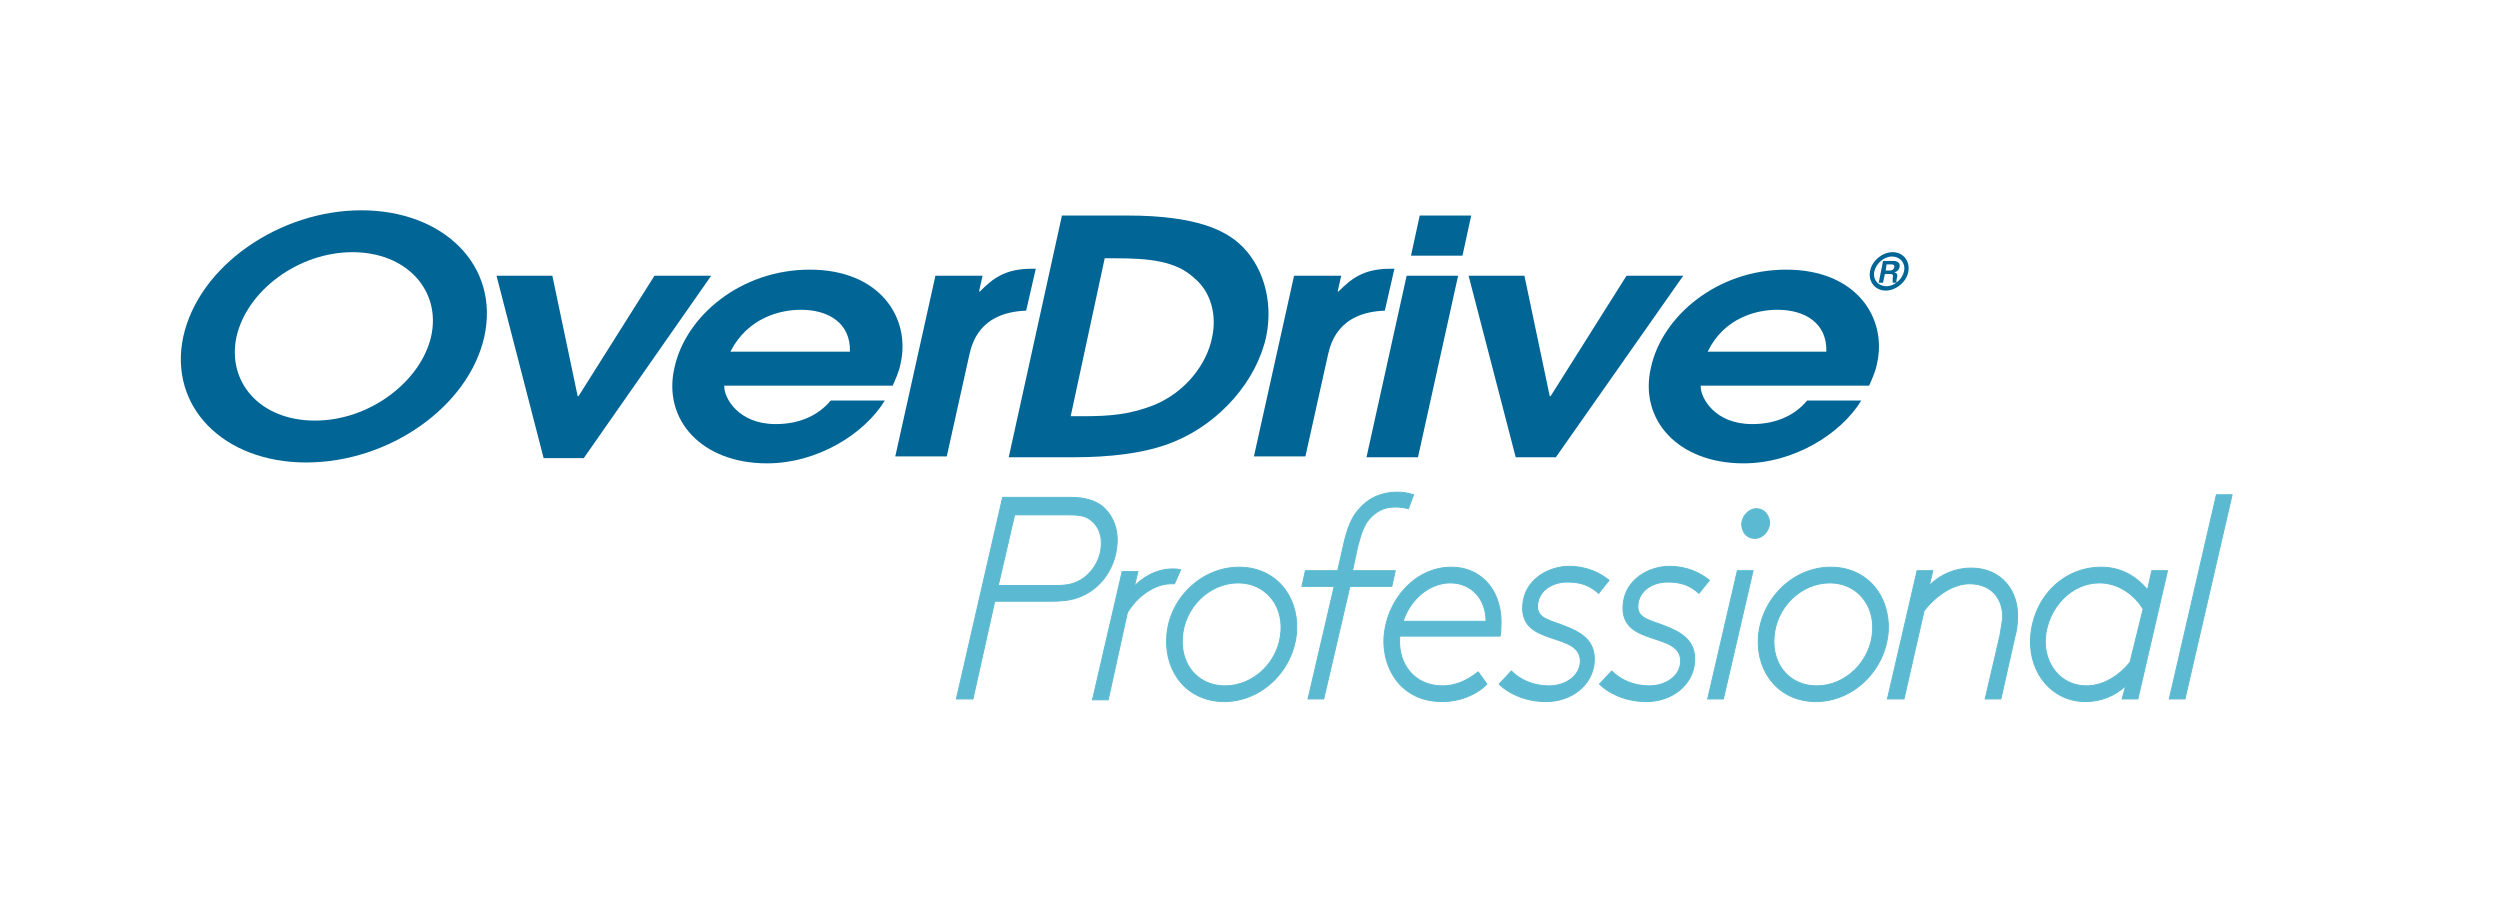
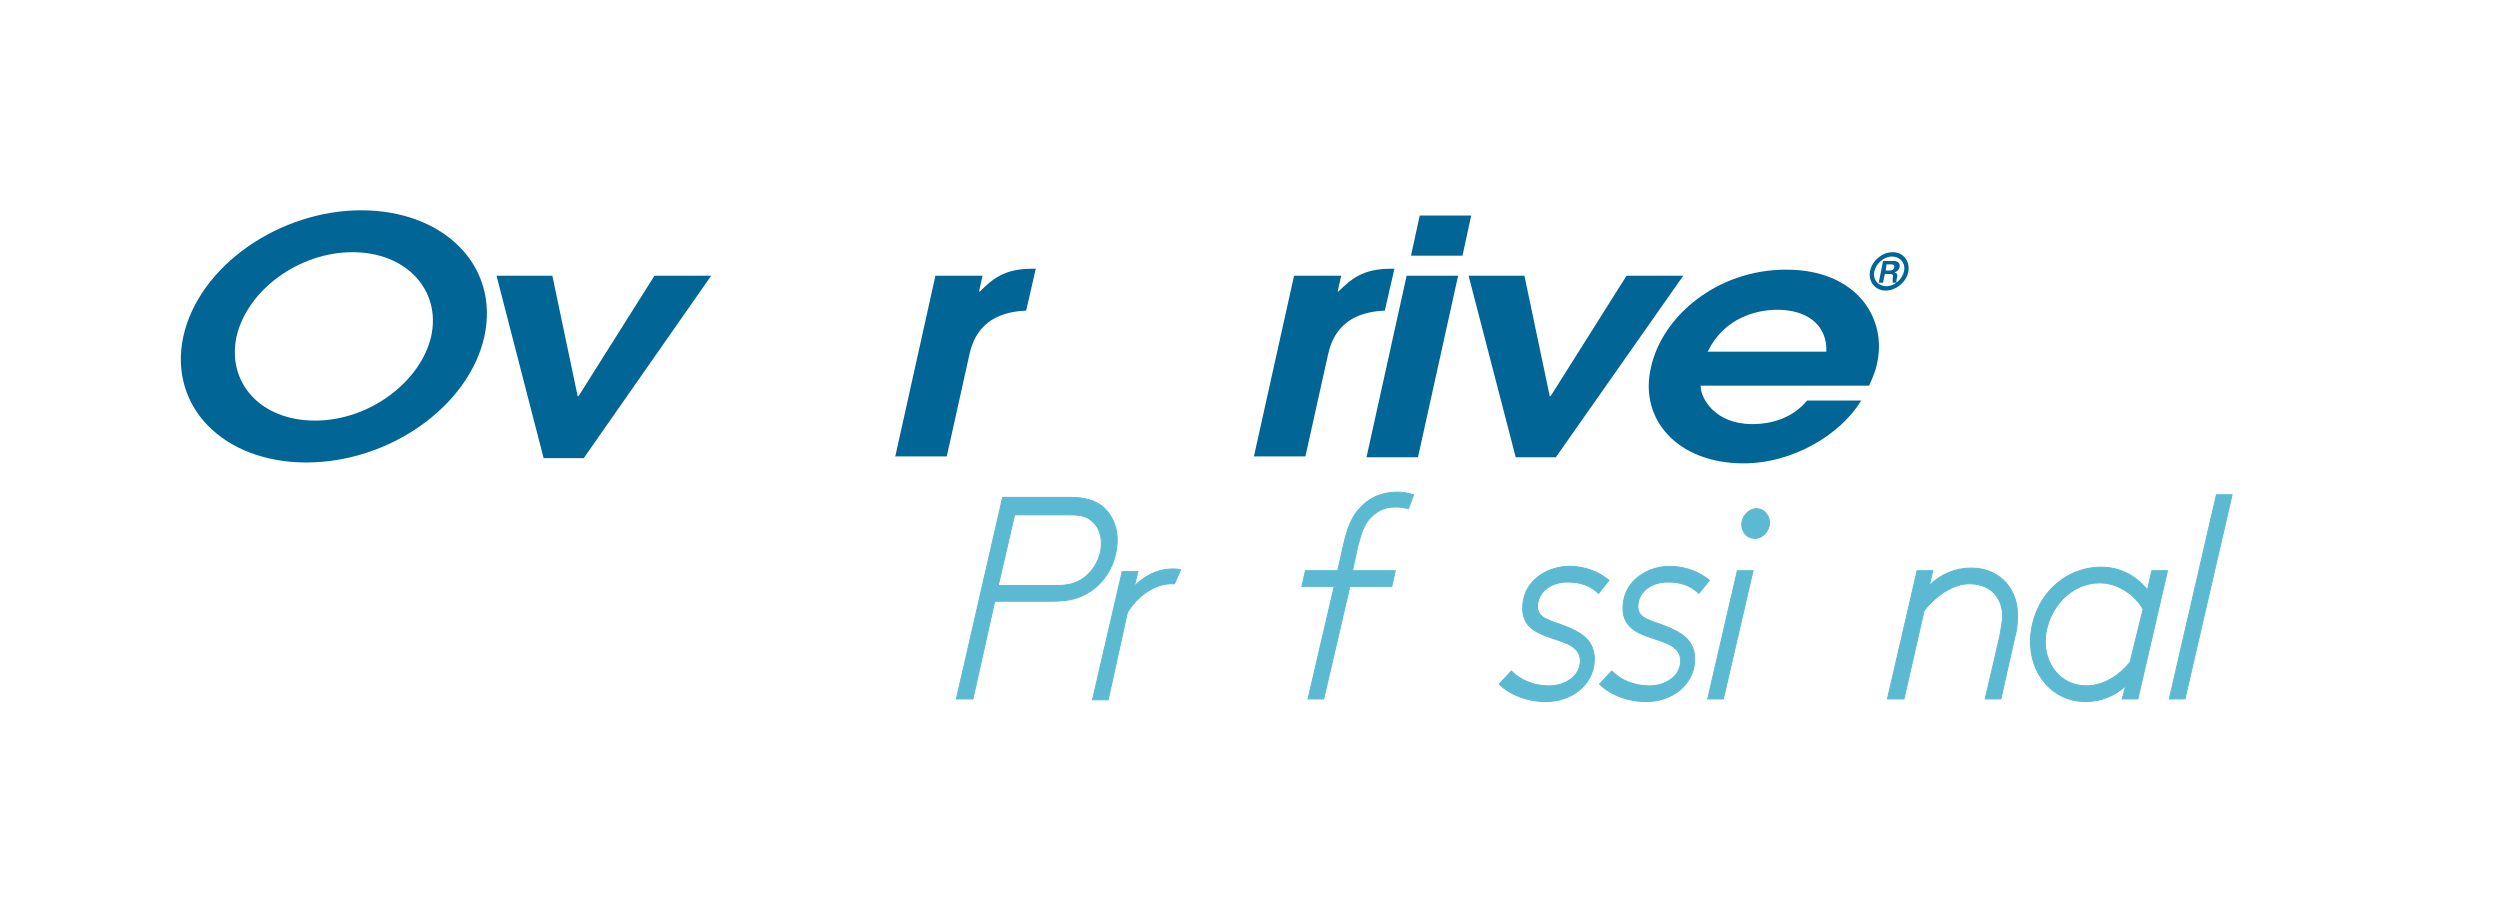
<svg xmlns="http://www.w3.org/2000/svg" version="1.1" id="Layer_1" x="0px" y="0px" viewBox="0 0 286.5 105.3" style="enable-background:new 0 0 286.5 105.3;" xml:space="preserve">
  <style type="text/css">
	.st0{fill:#016595;}
	.st1{fill:#FFFFFF;}
	.st2{fill:#5BBAD1;stroke:#5BBAD1;stroke-width:0.113;stroke-miterlimit:10;}
</style>
  <g>
    <path class="st0" d="M41.4,24.1c9.4,0,15.9,6.3,14.1,14.5C53.7,46.6,44.6,53,35.1,53c-9.5,0-15.8-6.4-14.1-14.4   C22.8,30.4,32.1,24.1,41.4,24.1z M36.1,48.2c6.3,0,12.1-4.5,13.3-9.6c1.2-5.3-2.8-9.7-9-9.7c-6.2,0-12.1,4.4-13.3,9.7   C26,43.8,29.8,48.2,36.1,48.2z" />
    <path class="st0" d="M56.9,31.6h6.4l2.9,13.8h0.1L75,31.6h6.5L66.9,52.5h-4.6L56.9,31.6z" />
-     <path class="st0" d="M83,44.3c0,1.3,1.6,4.3,5.9,4.3c2.6,0,4.8-0.9,6.3-2.7h6.2c-2.3,3.8-7.7,7.2-13.5,7.2c-7.5,0-12-5-10.6-11   c1.3-5.9,7.6-11.2,15.5-11.2c8.1,0,11.6,5.6,10.4,10.8c-0.2,1-0.6,1.8-0.9,2.5H83z M97.4,40.3c0.1-3.3-2.5-4.8-5.6-4.8   c-2.4,0-6.1,0.9-8.1,4.8H97.4z" />
    <path class="st0" d="M107.2,31.6h5.4l-0.4,1.8h0.1c1.4-1.4,2.8-2.6,5.9-2.6h0.5l-1.1,4.8c-5.4,0.2-6.2,3.8-6.5,5l-2.6,11.7h-5.9   L107.2,31.6z" />
-     <path class="st0" d="M121.7,24.7h7.5c8.1,0,11.2,1.8,12.8,3.2c2.6,2.3,4,6.4,3.1,10.7c-1.1,5-5.2,9.8-10.5,12   c-3.3,1.4-7.7,1.8-11.4,1.8h-7.6L121.7,24.7z M122.7,47.7h1.3c3.3,0,5.5-0.2,8.3-1.3c3.6-1.5,6-4.7,6.6-7.7c0.6-2.7-0.2-5.3-2-6.8   c-2.1-2-5.2-2.3-9.1-2.3h-1.2L122.7,47.7z" />
    <path class="st0" d="M148.3,31.6h5.4l-0.4,1.8h0.1c1.4-1.4,2.8-2.6,5.9-2.6h0.5l-1.1,4.8c-5.4,0.2-6.2,3.8-6.5,5l-2.6,11.7h-5.9   L148.3,31.6z" />
    <path class="st0" d="M161.2,31.6h5.9l-4.6,20.8h-5.9L161.2,31.6z M162.7,24.7h5.9l-1,4.6h-5.9L162.7,24.7z" />
    <path class="st0" d="M168.3,31.6h6.4l2.9,13.8h0.1l8.7-13.8h6.5l-14.6,20.8h-4.6L168.3,31.6z" />
-     <path class="st0" d="M194.9,44.3c0,1.3,1.6,4.3,5.9,4.3c2.6,0,4.8-0.9,6.3-2.7h6.2c-2.3,3.8-7.7,7.2-13.5,7.2c-7.5,0-12-5-10.6-11   c1.3-5.9,7.6-11.2,15.5-11.2c8.1,0,11.6,5.6,10.4,10.8c-0.2,1-0.6,1.8-0.9,2.5H194.9z M209.3,40.3c0.1-3.3-2.5-4.8-5.6-4.8   c-2.4,0-6.1,0.9-8,4.8H209.3z" />
+     <path class="st0" d="M194.9,44.3c0,1.3,1.6,4.3,5.9,4.3c2.6,0,4.8-0.9,6.3-2.7h6.2c-2.3,3.8-7.7,7.2-13.5,7.2c-7.5,0-12-5-10.6-11   c1.3-5.9,7.6-11.2,15.5-11.2c8.1,0,11.6,5.6,10.4,10.8c-0.2,1-0.6,1.8-0.9,2.5H194.9z M209.3,40.3c0.1-3.3-2.5-4.8-5.6-4.8   c-2.4,0-6.1,0.9-8,4.8z" />
    <path class="st0" d="M218.7,31.1c-0.2,1.2-1.4,2.2-2.6,2.2c-1.2,0-2-1-1.8-2.2c0.2-1.2,1.4-2.2,2.6-2.2   C218.1,28.9,218.9,29.9,218.7,31.1z M214.8,31.1c-0.2,0.9,0.4,1.7,1.4,1.7c0.9,0,1.8-0.8,2-1.7c0.2-0.9-0.4-1.7-1.4-1.7   C215.9,29.4,215,30.2,214.8,31.1z M216.9,29.9c0.2,0,0.9,0,0.8,0.7c-0.1,0.3-0.2,0.5-0.6,0.6l0,0c0.3,0.1,0.4,0.3,0.3,0.6   c-0.1,0.4-0.1,0.5,0,0.6h-0.5c0-0.1,0-0.1,0-0.5c0.1-0.4,0-0.5-0.3-0.5H216l-0.2,1h-0.5l0.5-2.5H216.9z M216.1,31h0.4   c0.2,0,0.5,0,0.6-0.4c0-0.3-0.2-0.3-0.4-0.3h-0.5L216.1,31z" />
  </g>
  <g>
    <path class="st2" d="M109.6,80.1l5.3-23.1h7.8c1.7,0,2.8,0.4,3.6,1c1.2,1,1.9,2.6,1.7,4.5c-0.2,2.5-1.7,4.7-3.8,5.7   c-0.8,0.4-1.8,0.7-3.7,0.7H114l-2.5,11.2H109.6z M116.3,58.9l-1.9,8.2h6.6c1.3,0,2-0.2,2.6-0.5c1.4-0.7,2.5-2.3,2.6-4   c0.1-1.3-0.3-2.3-1.2-3c-0.6-0.5-1.4-0.6-2.5-0.6H116.3z" />
    <path class="st2" d="M134.6,66.9c-0.2,0-0.2,0-0.4,0c-2,0-4,1.6-5,3.3l-2.2,10h-1.8l3.4-14.7h1.8l-0.4,1.7c0.8-0.9,2.4-2,4.4-2   c0.3,0,0.5,0,0.9,0.1L134.6,66.9z" />
-     <path class="st2" d="M142,65c4.1,0,6.8,3.2,6.6,7.3c-0.3,4.5-4,8.1-8.3,8.1c-4.1,0-6.8-3.2-6.6-7.3C133.9,68.6,137.7,65,142,65z    M141.9,66.8c-3.3,0-6.2,2.8-6.4,6.3c-0.2,3.1,1.8,5.5,4.9,5.5c3.3,0,6.2-2.8,6.4-6.3C147,69.2,144.9,66.8,141.9,66.8z" />
    <path class="st2" d="M161.4,58.3c-0.4-0.1-0.9-0.2-1.5-0.2c-1.3,0-2.2,0.5-3,1.4c-0.6,0.7-0.9,1.6-1.3,3.1l-0.6,2.8h4.9l-0.4,1.8   h-4.8l-3,12.9h-1.8l3-12.9h-3.7l0.4-1.8h3.7l0.7-3.1c0.4-1.7,0.9-3.1,1.8-4c1-1.2,2.5-1.9,4.3-1.9c0.7,0,1.3,0.1,1.9,0.3   L161.4,58.3z" />
-     <path class="st2" d="M170.4,78.4c-1.3,1.3-3.2,2-5.1,2c-1.6,0-3.1-0.4-4.4-1.5c-1.5-1.3-2.4-3.4-2.3-5.8c0.3-4.5,3.7-8.1,7.7-8.1   c3.7,0,6,3,5.7,7c0,0.3,0,0.6-0.1,0.9h-11.5l0,0.2c-0.2,3,1.7,5.5,4.9,5.5c1.4,0,2.7-0.5,4.1-1.6L170.4,78.4z M160.8,71.2h9.5   c0-2.6-1.7-4.4-4.1-4.4C163.8,66.8,161.6,68.7,160.8,71.2z" />
    <path class="st2" d="M173.2,76.9c1,1,2.5,1.7,4.3,1.7c1.9,0,3.5-1.1,3.6-2.7c0.2-3.6-6.9-1.7-6.6-6.5c0.2-3.1,3.1-4.5,5.3-4.5   c2.1,0,3.6,0.8,4.6,1.6l-1.2,1.5c-1-0.9-2-1.3-3.6-1.3c-1.6,0-3.3,0.9-3.4,2.7c-0.1,1.5,1.5,1.7,3,2.3c1.8,0.7,3.7,1.6,3.5,4.2   c-0.2,2.6-2.6,4.5-5.5,4.5c-2.5,0-4.4-1-5.4-2L173.2,76.9z" />
    <path class="st2" d="M184.7,76.9c1,1,2.5,1.7,4.3,1.7c1.9,0,3.5-1.1,3.6-2.7c0.2-3.6-6.9-1.7-6.6-6.5c0.2-3.1,3.1-4.5,5.3-4.5   c2.1,0,3.6,0.8,4.6,1.6l-1.2,1.5c-1-0.9-2-1.3-3.6-1.3c-1.6,0-3.3,0.9-3.4,2.7c-0.1,1.5,1.5,1.7,3,2.3c1.8,0.7,3.7,1.6,3.5,4.2   c-0.2,2.6-2.6,4.5-5.5,4.5c-2.5,0-4.4-1-5.4-2L184.7,76.9z" />
    <path class="st2" d="M200.9,65.4l-3.4,14.7h-1.8l3.4-14.7H200.9z M201.3,58.3c0.9,0,1.5,0.8,1.5,1.7c-0.1,0.9-0.8,1.7-1.7,1.7   s-1.5-0.7-1.5-1.7C199.7,59.1,200.4,58.3,201.3,58.3z" />
-     <path class="st2" d="M209.8,65c4.1,0,6.8,3.2,6.6,7.3c-0.3,4.5-4,8.1-8.3,8.1c-4.1,0-6.8-3.2-6.6-7.3C201.8,68.6,205.5,65,209.8,65   z M209.7,66.8c-3.3,0-6.2,2.8-6.4,6.3c-0.2,3.1,1.8,5.5,4.9,5.5c3.3,0,6.2-2.8,6.4-6.3C214.8,69.2,212.7,66.8,209.7,66.8z" />
    <path class="st2" d="M216.3,80.1l3.4-14.7h1.8l-0.4,1.7c1.3-1.3,3-2,4.8-2c3.5,0,5.5,2.7,5.3,5.8c0,0.7-0.1,1.4-0.3,2.1l-1.6,7.1   h-1.8l1.7-7.3c0.1-0.6,0.2-1.2,0.3-1.9c0.1-2.2-1.2-4-3.8-4c-1.9,0-3.9,1.4-5.2,3.1l-2.3,10.1H216.3z" />
    <path class="st2" d="M246.6,65.4h1.8l-3.4,14.7h-1.8l0.4-1.5c-1.3,1.2-2.9,1.8-4.6,1.8c-3.7,0-6.5-3.1-6.3-7.3   c0.3-4.7,3.8-8.1,8.1-8.1c2.1,0,3.9,0.9,5.3,2.6L246.6,65.4z M245.6,69.8c-1-1.7-2.9-3-5-3c-3.2,0-5.9,2.8-6.2,6.3   c-0.2,2.9,1.7,5.5,4.7,5.5c1.9,0,3.7-1.1,5-2.7L245.6,69.8z" />
    <path class="st2" d="M254,56.7h1.8l-5.4,23.4h-1.8L254,56.7z" />
  </g>
</svg>